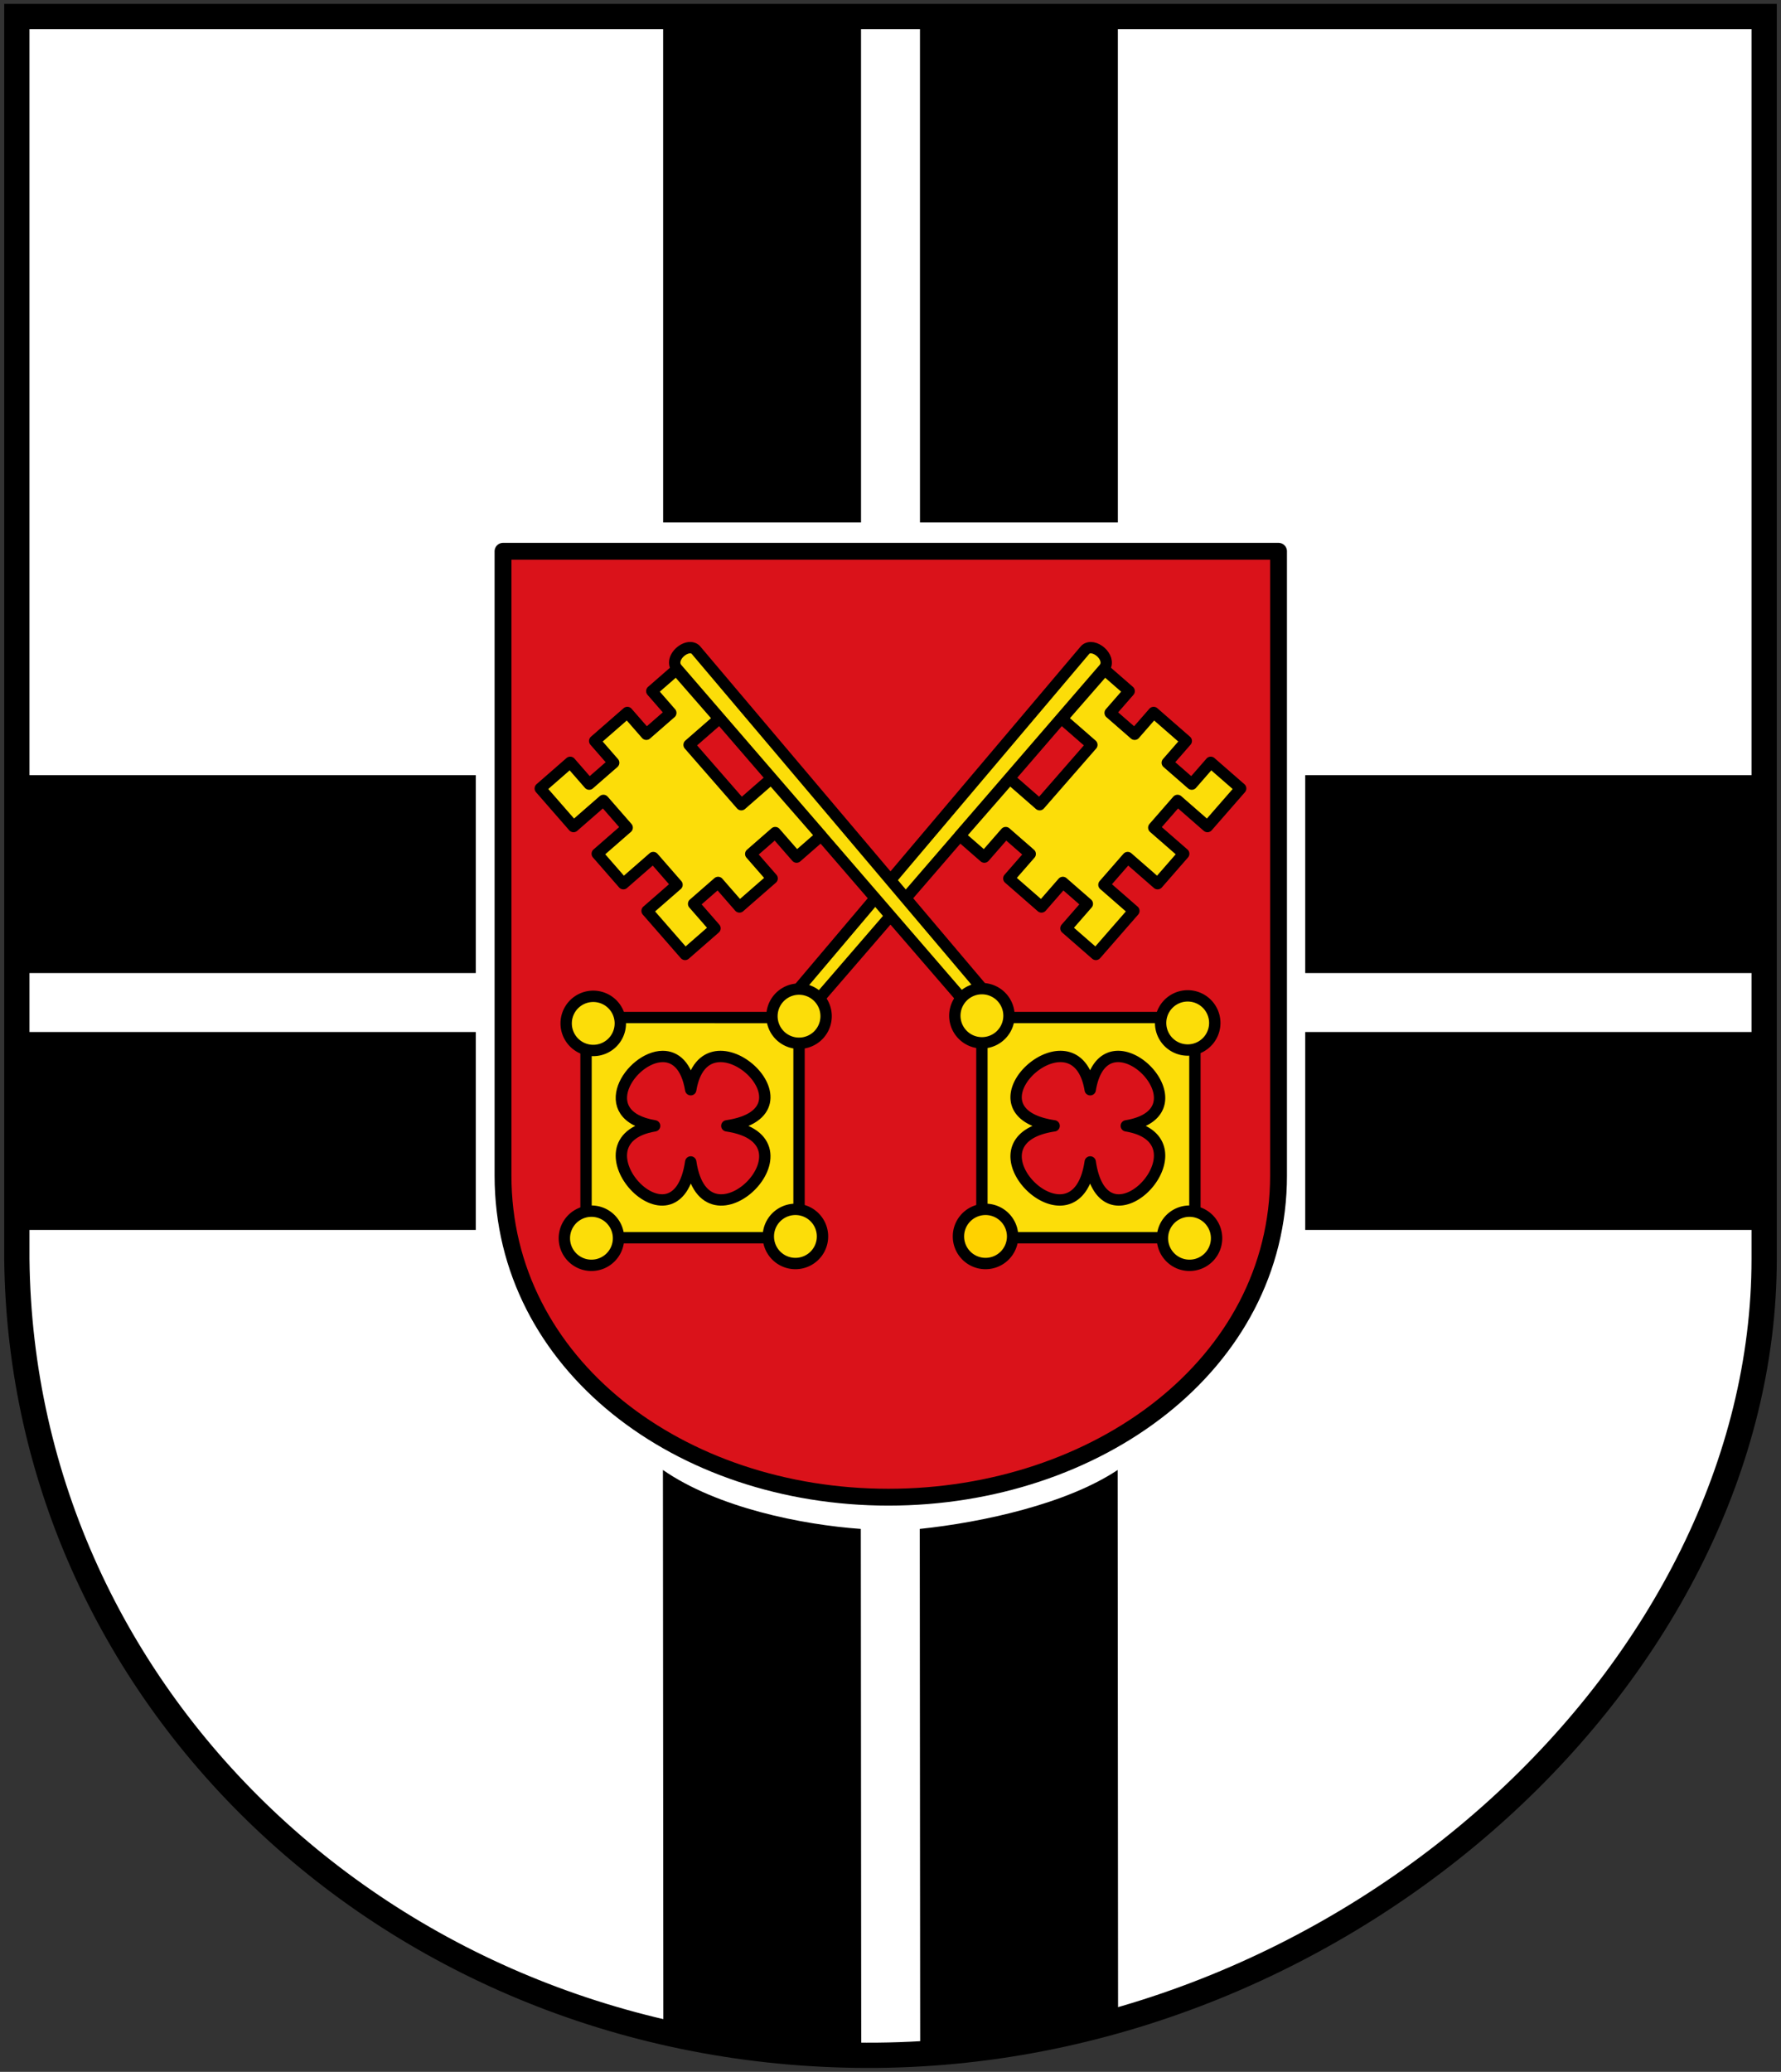
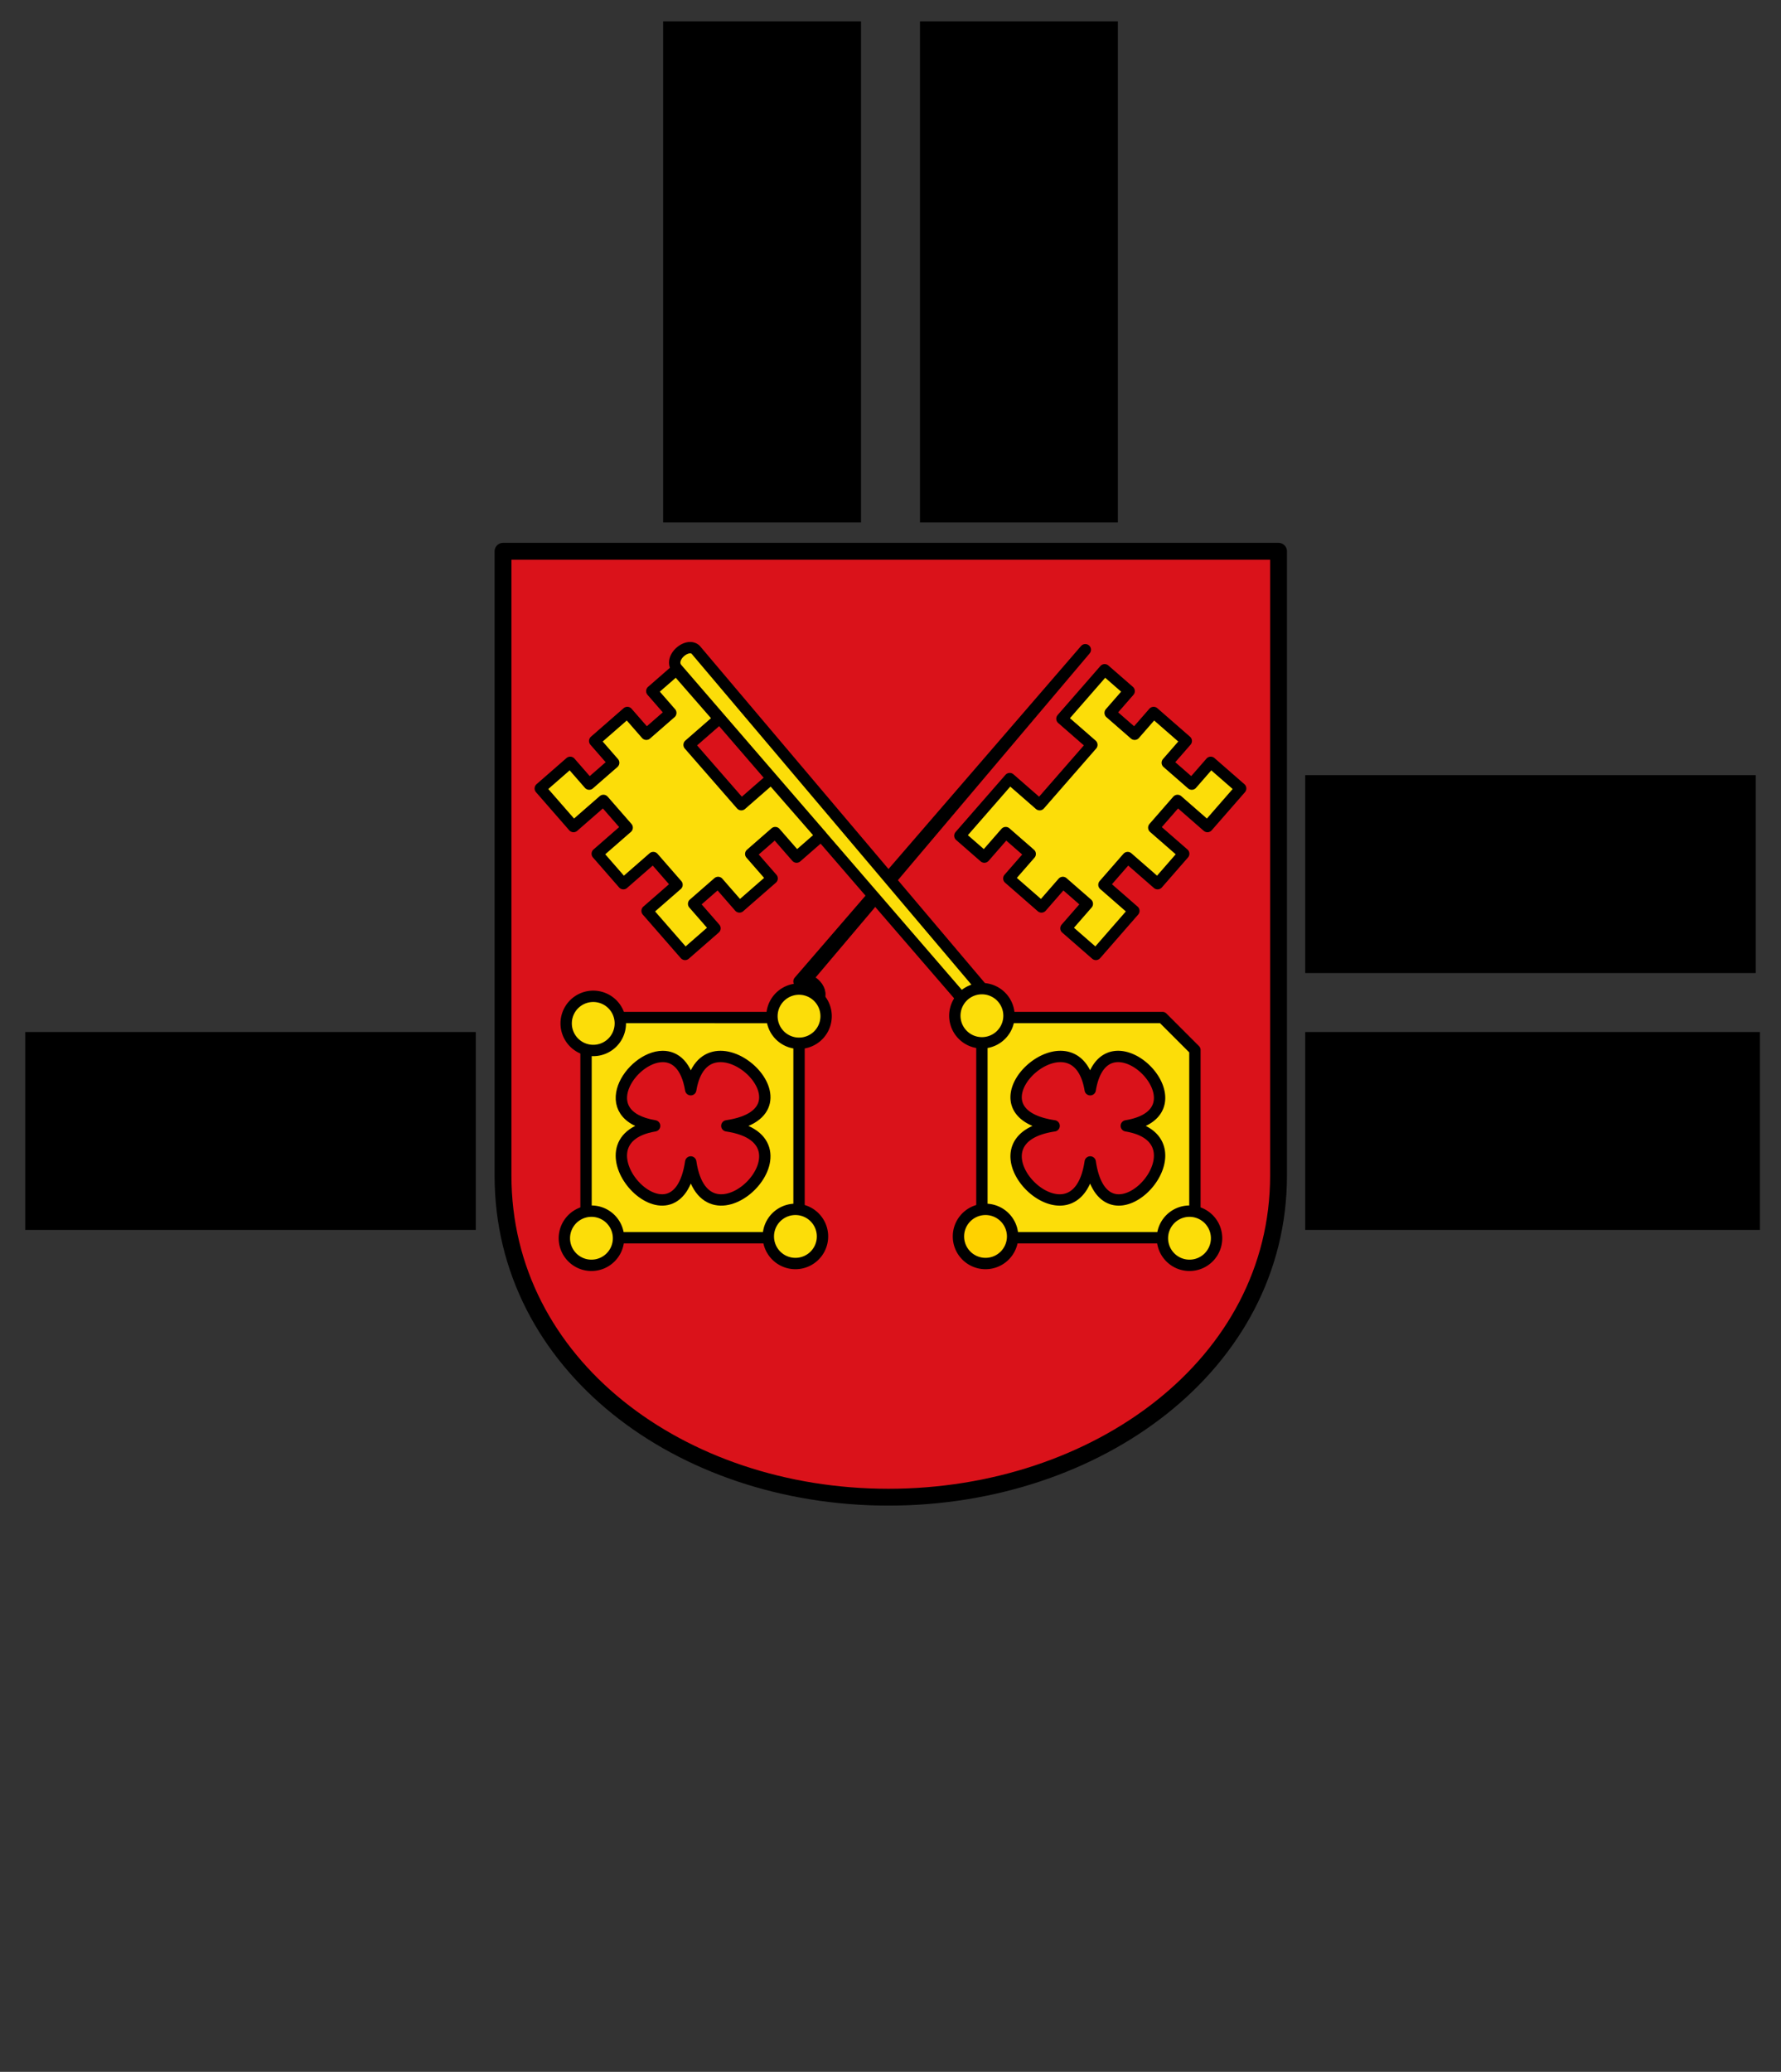
<svg xmlns="http://www.w3.org/2000/svg" width="423" height="492">
  <rect width="100%" height="100%" fill="#333333" stroke="none" />
-   <path d="M6 6.86h415v295c0 97.018-97.859 188.06-210.57 189.13C97.719 492.06 7.1 407.67 6 301.86Z" style="fill:#fff;stroke:#000;stroke-width:6;stroke-linecap:butt;stroke-linejoin:miter;stroke-miterlimit:4;stroke-dasharray:none" transform="translate(-2 -2.93)" />
  <path d="M159.1 8h47v119h-47zM220.1 8h47v119h-47z" style="fill:#000" transform="translate(-1.6 -2.93)" />
-   <path d="M8 234v-47h107v47z" style="fill:#000" transform="translate(-2 -2.93)" />
-   <path d="M159 352c13 9 33 13 47 14l.1 124c-15.771-.567-31.479-1.089-47-5.9zM220 366c15.106-1.58 35-6 47-14l.1 131c-15.667 4.792-31.333 7.23-47 7z" style="fill:#000" transform="translate(-1.55 -2.93)" />
  <path d="M312 234v-47h107v47zM312 295v-47h108v47zM8 295v-47h107v47z" style="fill:#000" transform="translate(-2 -2.93)" />
  <path d="M198.75 87.5h102.5V170c0 25-24.058 42.5-51.558 42.5S198.75 195 198.75 170z" style="fill:#da121a;fill-opacity:1;stroke:#000;stroke-width:2.226;stroke-linecap:round;stroke-linejoin:round;stroke-miterlimit:4;stroke-dasharray:none" transform="matrix(1.797 0 0 1.797 -237.685 -26.327)" />
-   <path d="m275.714 100.51-37.667 44.537c-.167 2.318.732 2.68 2.368 1.692l37.848-43.831c.941-1.422-1.48-3.395-2.545-2.401zM214.018 149.113l-4.295 4.295v21.47l4.295 3.34h19.562l4.295-3.816v-25.289zm5.837 5.147c1.65-.006 3.169 1.175 3.706 4.396 1.908-11.451 17.654 2.863 4.771 4.772 12.883 1.908-2.863 17.654-4.771 4.771-1.91 12.883-16.224-2.863-4.772-4.771-8.23-1.372-3.15-9.152 1.066-9.168z" style="fill:#fcdd09;stroke:#000;stroke-width:1.5;stroke-linecap:round;stroke-linejoin:round;stroke-miterlimit:4;stroke-dasharray:none" transform="matrix(1.797 0 0 1.797 -237.685 -26.327)" />
+   <path d="m275.714 100.51-37.667 44.537c-.167 2.318.732 2.68 2.368 1.692c.941-1.422-1.48-3.395-2.545-2.401zM214.018 149.113l-4.295 4.295v21.47l4.295 3.34h19.562l4.295-3.816v-25.289zm5.837 5.147c1.65-.006 3.169 1.175 3.706 4.396 1.908-11.451 17.654 2.863 4.771 4.772 12.883 1.908-2.863 17.654-4.771 4.771-1.91 12.883-16.224-2.863-4.772-4.771-8.23-1.372-3.15-9.152 1.066-9.168z" style="fill:#fcdd09;stroke:#000;stroke-width:1.5;stroke-linecap:round;stroke-linejoin:round;stroke-miterlimit:4;stroke-dasharray:none" transform="matrix(1.797 0 0 1.797 -237.685 -26.327)" />
  <path d="M207.098 149.83a3.579 3.579 0 1 0 7.157 0 3.579 3.579 0 0 0-7.157 0zM233.819 177.983a3.579 3.579 0 1 0 7.157 0 3.579 3.579 0 0 0-7.157 0zM206.86 178.221a3.579 3.579 0 1 0 7.157 0 3.579 3.579 0 0 0-7.157 0zM259.133 125.088l3.235 2.824 2.824-3.236 3.236 2.823-2.824 3.236 4.315 3.765 2.823-3.236 3.236 2.823-2.824 3.236 3.955 3.451 5.02-5.753-3.955-3.45 3.137-3.596 3.955 3.451 3.45-3.955-3.954-3.45 3.137-3.596 3.955 3.451 4.392-5.033-3.955-3.451-2.51 2.876-3.236-2.823 2.51-2.877-4.314-3.764-2.51 2.876-3.236-2.823 2.51-2.877-3.236-2.823-5.647 6.472 3.955 3.45-6.901 7.91-3.955-3.45zM224.207 100.51l37.667 44.537c.167 2.318-.732 2.68-2.369 1.692l-37.848-43.831c-.94-1.422 1.48-3.395 2.546-2.401zM262.045 149.113v25.29l4.295 3.816h19.562l4.295-3.34v-21.47l-4.295-4.296zm10.365 5.147c1.781-.006 3.413 1.175 3.95 4.396 1.908-11.451 16.223 2.863 4.77 4.772 11.453 1.908-2.862 17.654-4.77 4.771-1.91 12.883-17.655-2.863-4.772-4.771-9.26-1.372-3.73-9.152.822-9.168z" style="fill:#fcdd09;stroke:#000;stroke-width:1.5;stroke-linecap:round;stroke-linejoin:round;stroke-miterlimit:4;stroke-dasharray:none" transform="matrix(1.797 0 0 1.797 -237.685 -26.327)" />
-   <path d="M292.823 149.83a3.579 3.579 0 1 1-7.158 0 3.579 3.579 0 0 1 7.158 0z" style="fill:#fcdd09;stroke:#000;stroke-width:1.5;stroke-linecap:round;stroke-linejoin:round;stroke-miterlimit:4;stroke-dasharray:none" transform="matrix(1.797 0 0 1.797 -237.685 -26.327)" />
  <path d="M266.102 177.983a3.579 3.579 0 1 1-7.157 0 3.579 3.579 0 0 1 7.157 0z" style="fill:#ffd200;stroke:#000;stroke-width:1.5;stroke-miterlimit:4;stroke-dasharray:none" transform="matrix(1.797 0 0 1.797 -237.685 -26.327)" />
  <path d="M293.061 178.221a3.579 3.579 0 1 1-7.157 0 3.579 3.579 0 0 1 7.157 0zM240.788 125.088l-3.236 2.824-2.823-3.236-3.236 2.823 2.824 3.236-4.315 3.765-2.823-3.236-3.236 2.823 2.823 3.236-3.954 3.451-5.02-5.753 3.955-3.45-3.137-3.596-3.955 3.451-3.45-3.955 3.954-3.45-3.137-3.596-3.955 3.451-4.392-5.033 3.955-3.451 2.51 2.876 3.236-2.823-2.51-2.877 4.314-3.764 2.51 2.876 3.236-2.823-2.51-2.877 3.236-2.823 5.646 6.472-3.954 3.45 6.901 7.91 3.955-3.45zM234.296 148.876a3.579 3.579 0 1 0 7.157 0 3.579 3.579 0 0 0-7.157 0zM265.625 148.876a3.579 3.579 0 1 1-7.158 0 3.579 3.579 0 0 1 7.158 0z" style="fill:#fcdd09;stroke:#000;stroke-width:1.5;stroke-linecap:round;stroke-linejoin:round;stroke-miterlimit:4;stroke-dasharray:none" transform="matrix(1.797 0 0 1.797 -237.685 -26.327)" />
</svg>